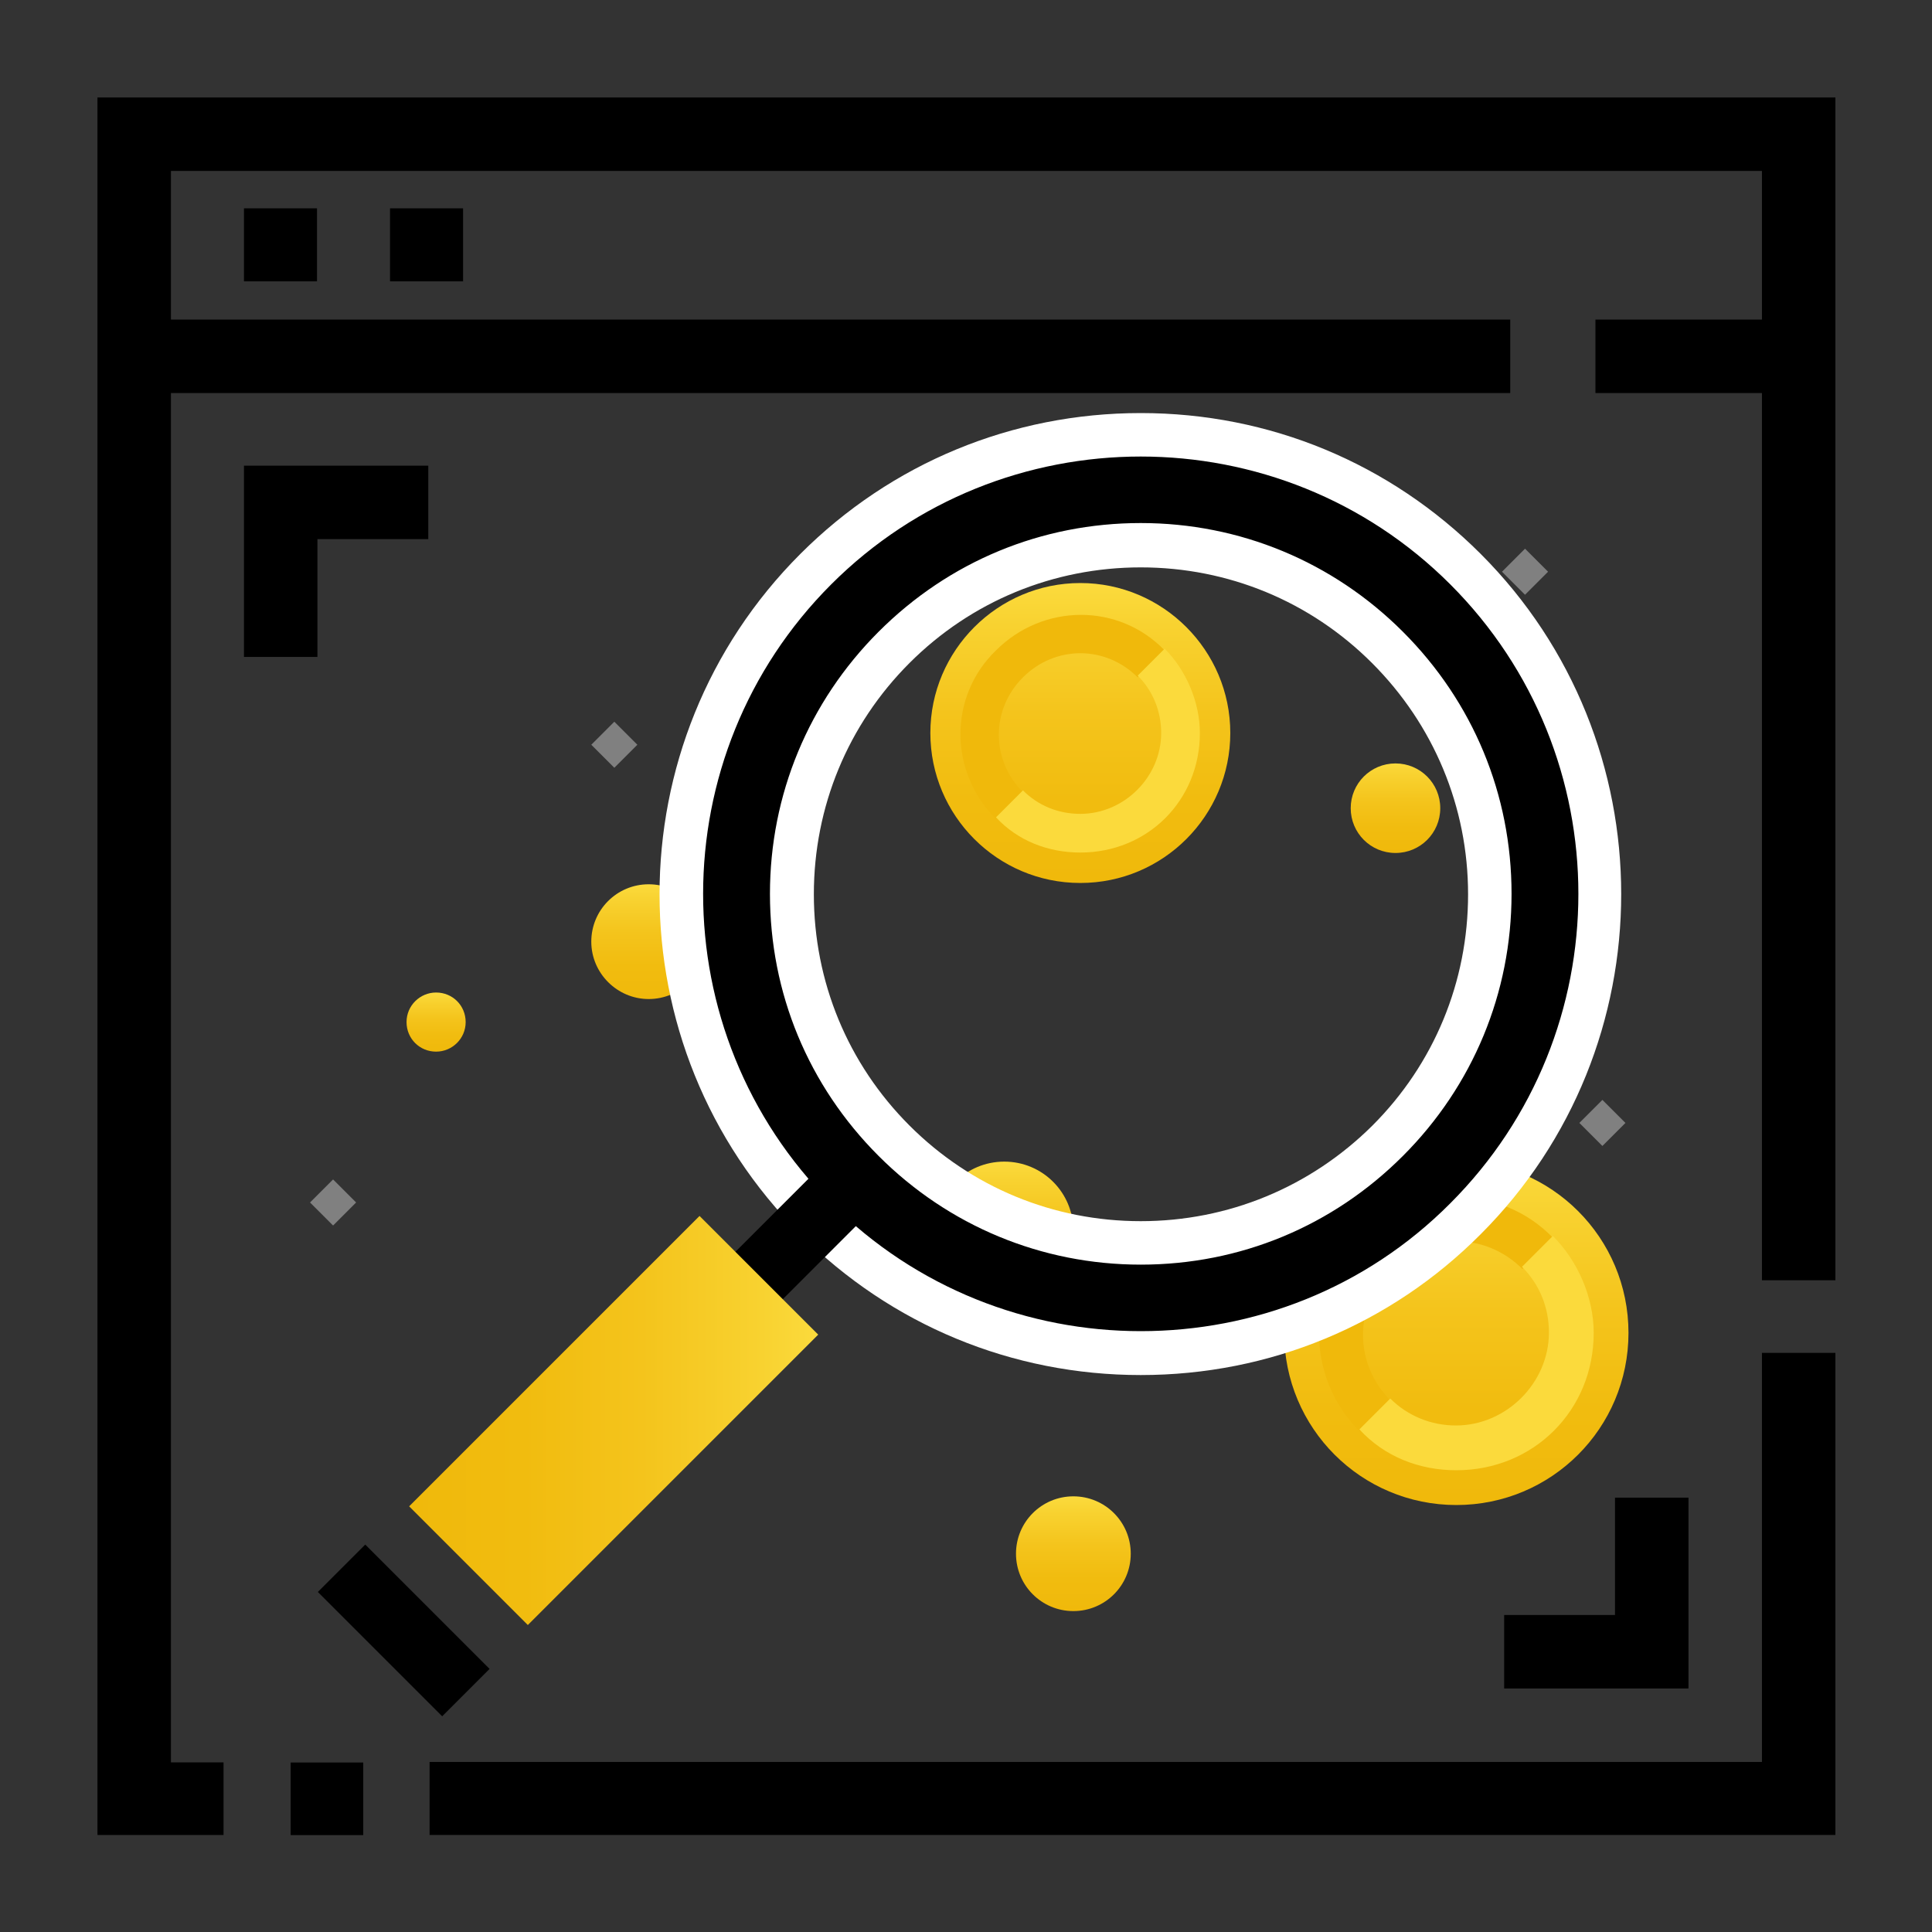
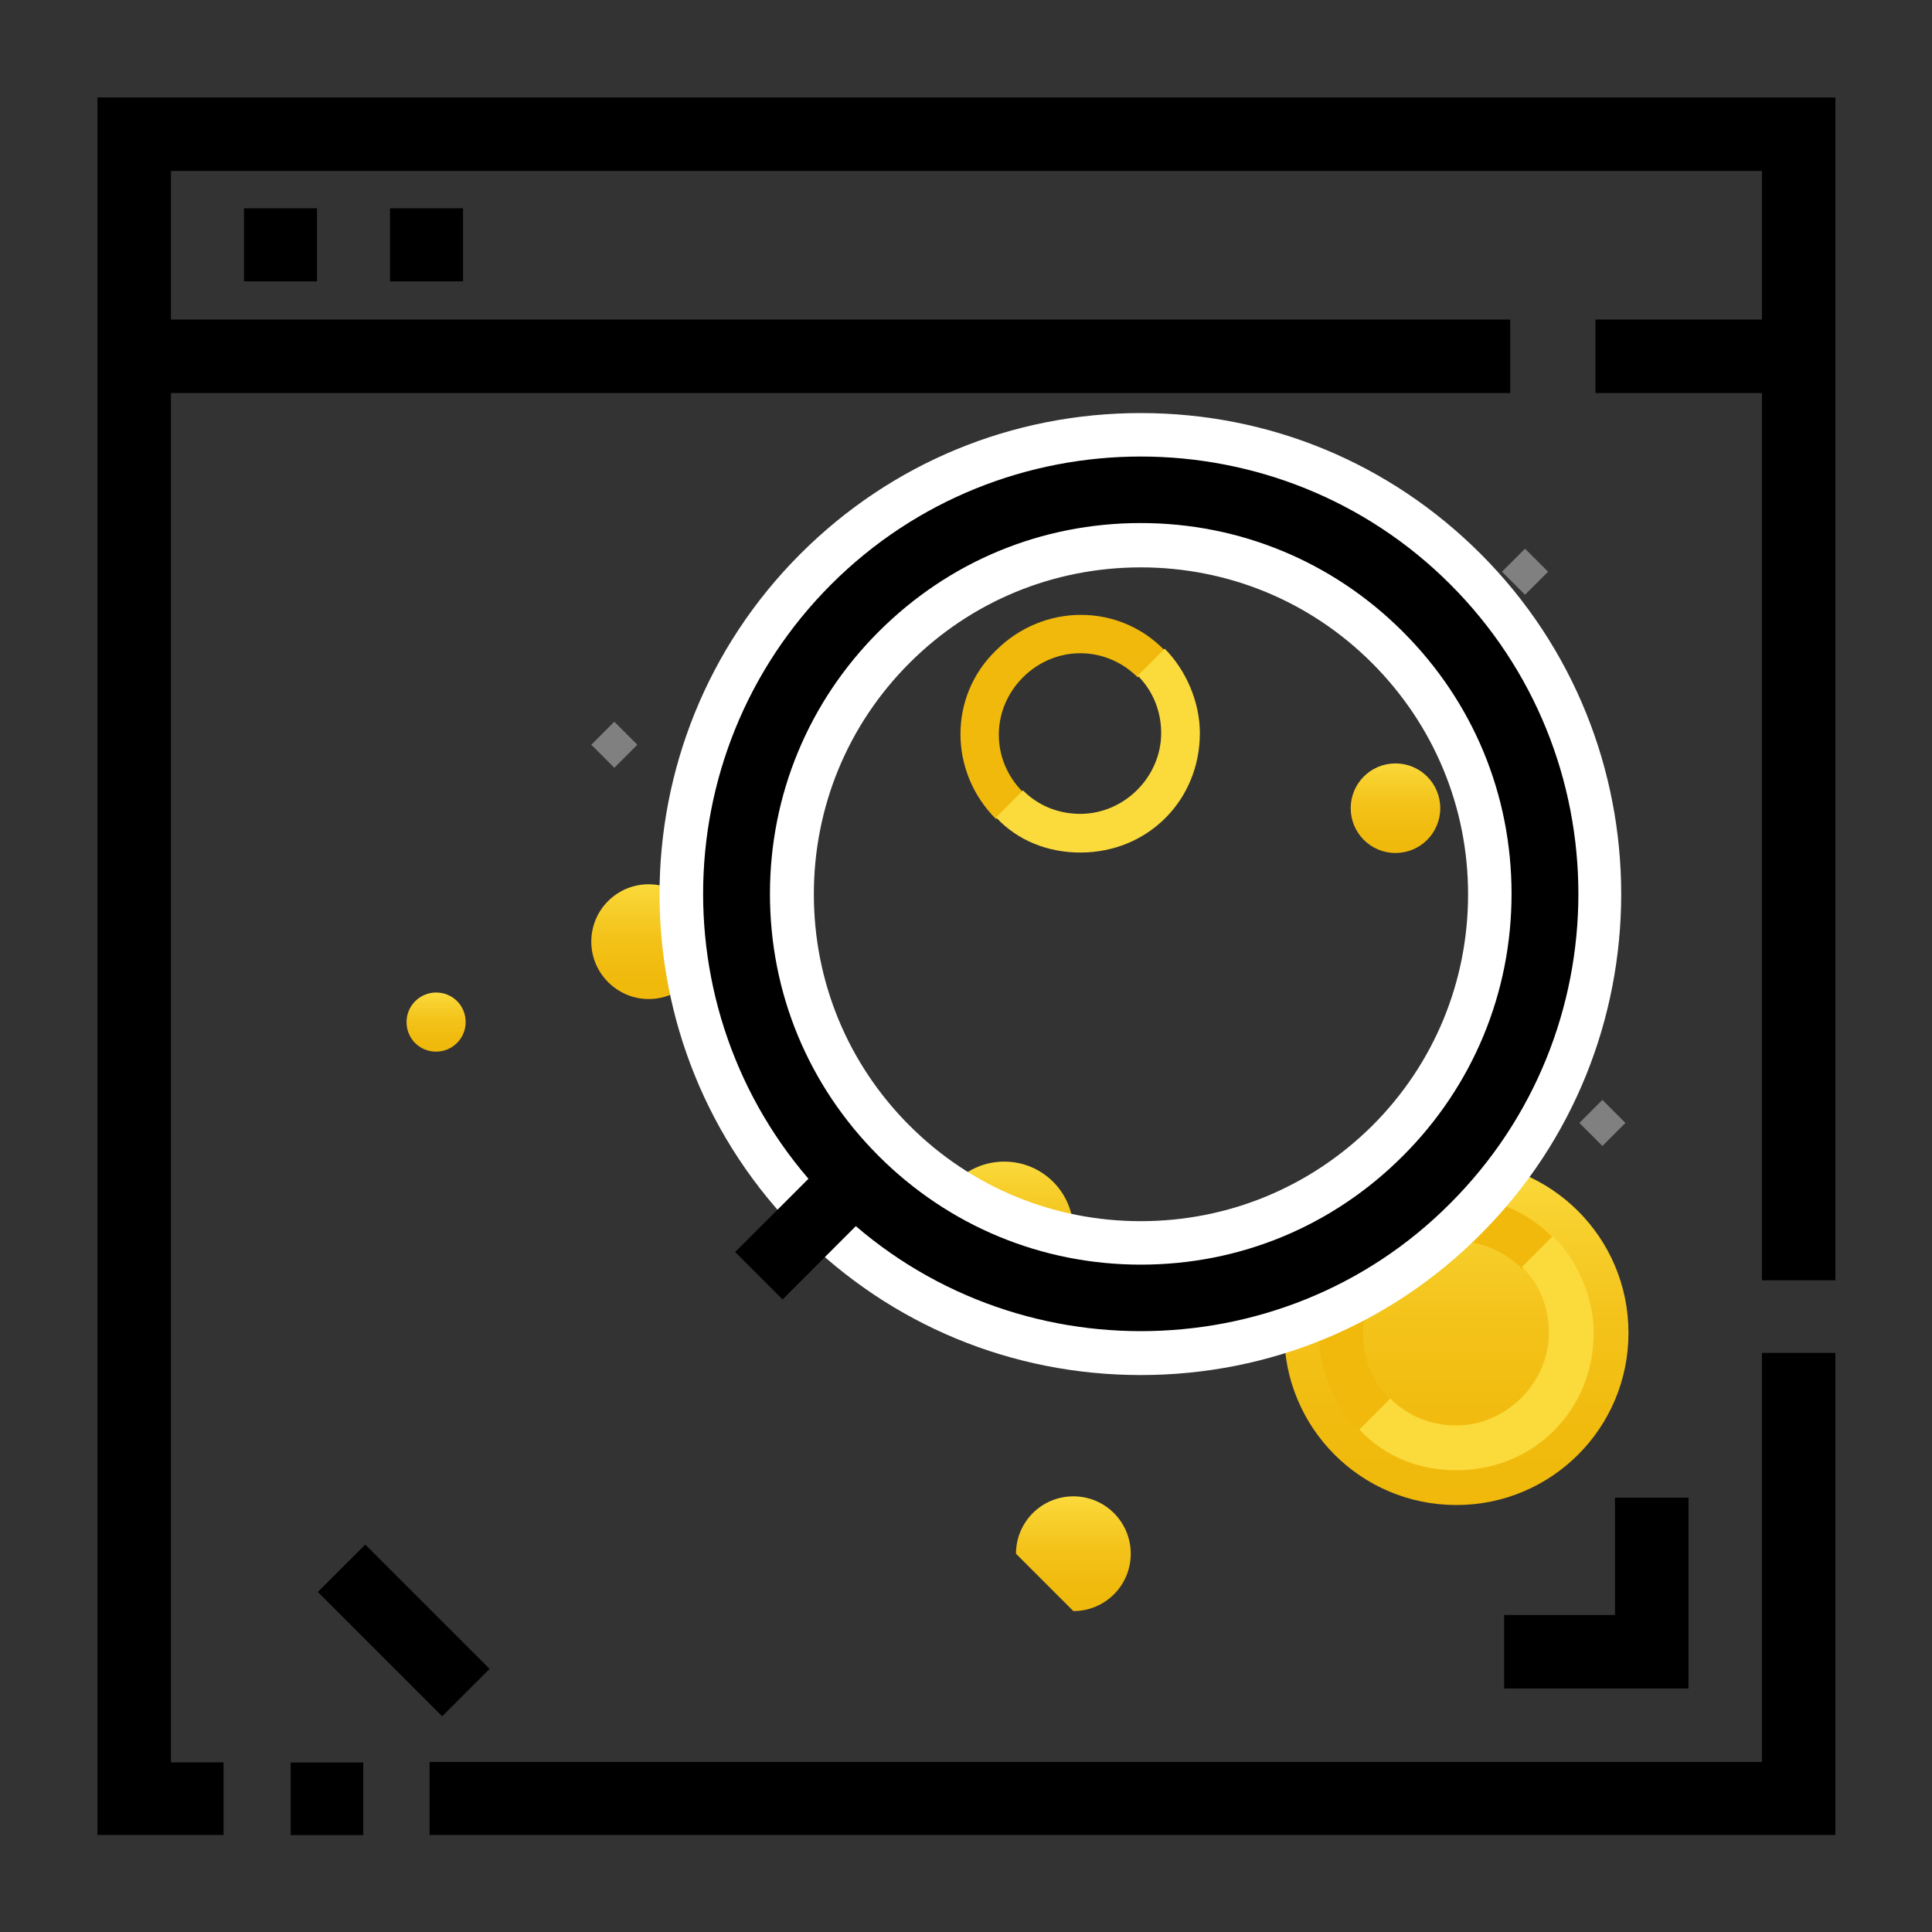
<svg xmlns="http://www.w3.org/2000/svg" width="80" height="80" viewBox="0 0 80 80" fill="none">
  <rect x="0" y="0" width="80" height="80" fill="#333333" stroke="none" />
  <g clip-path="url(#clip0)">
    <path d="M12.035 75.988L15.041 75.988L15.041 72.982L12.035 72.982L12.035 75.988Z" fill="black" />
    <path d="M76 56.02V75.982H17.788V72.958H72.958V56.02H76Z" fill="black" />
    <path d="M72.958 16.276V53.014H76V4.036H4.036V75.982H7.744C7.762 75.982 7.762 75.982 7.78 75.982H9.256V74.506C9.256 74.488 9.256 74.488 9.256 74.47C9.256 74.452 9.256 74.452 9.256 74.434V72.976H7.078V16.276H62.536V13.234H7.078V7.078H72.958V13.234H66.064V16.276H72.958Z" fill="black" />
    <path d="M41.584 53.824C43.168 53.824 44.446 52.546 44.446 50.962C44.446 49.378 43.168 48.1 41.584 48.1C40 48.1 38.722 49.378 38.722 50.962C38.722 52.546 40 53.824 41.584 53.824Z" fill="url(#paint0_linear)" />
    <path d="M26.86 41.368C28.174 41.368 29.236 40.306 29.236 38.992C29.236 37.678 28.174 36.616 26.86 36.616C25.546 36.616 24.484 37.678 24.484 38.992C24.484 40.306 25.564 41.368 26.86 41.368Z" fill="url(#paint1_linear)" />
-     <path d="M44.446 66.712C45.76 66.712 46.822 65.65 46.822 64.336C46.822 63.022 45.76 61.96 44.446 61.96C43.132 61.96 42.07 63.022 42.07 64.336C42.07 65.65 43.132 66.712 44.446 66.712Z" fill="url(#paint2_linear)" />
+     <path d="M44.446 66.712C45.76 66.712 46.822 65.65 46.822 64.336C46.822 63.022 45.76 61.96 44.446 61.96C43.132 61.96 42.07 63.022 42.07 64.336Z" fill="url(#paint2_linear)" />
    <path d="M57.784 35.32C58.81 35.32 59.638 34.492 59.638 33.466C59.638 32.44 58.81 31.612 57.784 31.612C56.758 31.612 55.93 32.44 55.93 33.466C55.93 34.492 56.758 35.32 57.784 35.32Z" fill="url(#paint3_linear)" />
    <path d="M18.058 43.546C18.724 43.546 19.282 43.006 19.282 42.322C19.282 41.638 18.742 41.098 18.058 41.098C17.392 41.098 16.834 41.638 16.834 42.322C16.834 43.006 17.374 43.546 18.058 43.546Z" fill="url(#paint4_linear)" />
    <path d="M25.438 29.884L24.484 30.838L25.438 31.792L26.392 30.838L25.438 29.884Z" fill="#808080" />
    <path d="M63.148 22.72L62.194 23.674L63.148 24.628L64.102 23.674L63.148 22.72Z" fill="#808080" />
    <path d="M66.352 45.544L65.398 46.498L66.352 47.452L67.306 46.498L66.352 45.544Z" fill="#808080" />
-     <path d="M13.792 48.838L12.838 49.792L13.792 50.746L14.746 49.792L13.792 48.838Z" fill="#808080" />
    <path d="M60.304 62.32C64.246 62.32 67.432 59.134 67.432 55.192C67.432 51.25 64.246 48.064 60.304 48.064C56.362 48.064 53.176 51.25 53.176 55.192C53.176 59.134 56.362 62.32 60.304 62.32Z" fill="url(#paint5_linear)" />
    <path d="M56.308 59.278C54.058 57.028 54.058 53.428 56.308 51.268C58.558 49.018 62.158 49.018 64.318 51.268L63.04 52.546C61.51 51.016 59.116 51.016 57.586 52.546C56.056 54.076 56.056 56.47 57.586 58L56.308 59.278Z" fill="#F0B90B" />
    <path d="M60.304 60.88C58.774 60.88 57.334 60.322 56.29 59.188L57.568 57.91C58.288 58.63 59.26 59.026 60.286 59.026C62.374 59.026 64.138 57.262 64.138 55.174C64.138 54.13 63.742 53.176 63.022 52.456L64.3 51.178C65.344 52.222 65.992 53.734 65.992 55.192C65.992 58.396 63.508 60.88 60.304 60.88Z" fill="#FBDA3C" />
-     <path d="M44.734 36.562C48.172 36.562 50.944 33.772 50.944 30.352C50.944 26.932 48.154 24.142 44.734 24.142C41.314 24.142 38.524 26.932 38.524 30.352C38.524 33.772 41.296 36.562 44.734 36.562Z" fill="url(#paint6_linear)" />
    <path d="M41.242 33.916C39.28 31.954 39.28 28.822 41.242 26.932C43.204 24.97 46.336 24.97 48.226 26.932L47.11 28.048C45.778 26.716 43.69 26.716 42.358 28.048C41.026 29.38 41.026 31.468 42.358 32.8L41.242 33.916Z" fill="#F0B90B" />
    <path d="M44.734 35.302C43.402 35.302 42.142 34.816 41.242 33.844L42.358 32.728C42.988 33.358 43.816 33.7 44.734 33.7C46.552 33.7 48.082 32.17 48.082 30.352C48.082 29.452 47.74 28.606 47.11 27.976L48.226 26.86C49.126 27.76 49.684 29.092 49.684 30.352C49.684 33.142 47.524 35.302 44.734 35.302Z" fill="#FBDA3C" />
    <path d="M47.236 56.038C42.16 56.038 37.372 54.058 33.79 50.476C30.208 46.894 28.228 42.106 28.228 37.03C28.228 31.936 30.208 27.166 33.79 23.584C37.372 20.002 42.16 18.022 47.236 18.022C52.33 18.022 57.1 20.002 60.682 23.584C68.098 31 68.098 43.06 60.682 50.476C57.1 54.058 52.33 56.038 47.236 56.038ZM47.236 22.576C43.384 22.576 39.748 24.07 37.03 26.806C34.294 29.542 32.8 33.16 32.8 37.012C32.8 40.864 34.294 44.5 37.03 47.218C39.766 49.954 43.384 51.448 47.236 51.448C51.088 51.448 54.724 49.954 57.442 47.218C60.178 44.482 61.672 40.864 61.672 37.012C61.672 33.16 60.178 29.524 57.442 26.806C54.724 24.088 51.106 22.576 47.236 22.576Z" fill="black" />
    <path d="M47.236 18.904C51.88 18.904 56.524 20.668 60.052 24.196C67.126 31.27 67.126 42.754 60.052 49.828C56.524 53.374 51.88 55.12 47.236 55.12C42.592 55.12 37.948 53.356 34.42 49.828C27.346 42.754 27.346 31.27 34.42 24.196C37.948 20.668 42.592 18.904 47.236 18.904ZM47.236 52.366C51.34 52.366 55.174 50.782 58.09 47.866C60.988 44.968 62.59 41.116 62.59 37.012C62.59 32.908 61.006 29.074 58.09 26.158C55.192 23.26 51.34 21.658 47.236 21.658C43.132 21.658 39.298 23.242 36.382 26.158C33.484 29.056 31.882 32.908 31.882 37.012C31.882 41.116 33.466 44.95 36.382 47.866C39.28 50.764 43.132 52.366 47.236 52.366ZM47.236 17.104C41.908 17.104 36.904 19.174 33.142 22.936C25.366 30.712 25.366 43.348 33.142 51.106C36.904 54.868 41.908 56.938 47.236 56.938C52.564 56.938 57.568 54.868 61.312 51.106C69.07 43.348 69.07 30.694 61.312 22.936C57.55 19.174 52.564 17.104 47.236 17.104ZM47.236 50.566C43.618 50.566 40.216 49.162 37.66 46.606C35.104 44.05 33.7 40.648 33.7 37.03C33.7 33.412 35.104 30.01 37.66 27.454C40.216 24.898 43.618 23.494 47.236 23.494C50.854 23.494 54.256 24.898 56.812 27.454C59.368 30.01 60.79 33.412 60.79 37.03C60.79 40.648 59.386 44.05 56.83 46.606C54.256 49.162 50.854 50.566 47.236 50.566Z" fill="white" />
    <path d="M34.978 47.308L30.442 51.844L32.404 53.806L36.94 49.27L34.978 47.308Z" fill="black" />
-     <path d="M28.966 50.35L16.942 62.374L21.856 67.288L33.88 55.264L28.966 50.35Z" fill="url(#paint7_linear)" />
    <path d="M15.124 63.958L13.162 65.92L18.31 71.068L20.272 69.106L15.124 63.958Z" fill="black" />
    <path d="M19.174 8.626H16.15V11.65H19.174V8.626Z" fill="black" />
    <path d="M13.126 8.626H10.102V11.65H13.126V8.626Z" fill="black" />
    <path d="M69.916 69.916V62.014H66.874V66.874H62.284V69.916H69.916Z" fill="black" />
-     <path d="M10.102 19.282V27.202H13.144V22.324H17.734V19.282H10.102Z" fill="black" />
  </g>
  <defs>
    <linearGradient id="paint0_linear" x1="41.592" y1="53.875" x2="41.592" y2="48.089" gradientUnits="userSpaceOnUse">
      <stop stop-color="#F0B90B" />
      <stop offset="0.28" stop-color="#F1BC0F" />
      <stop offset="0.569" stop-color="#F4C41C" />
      <stop offset="0.862" stop-color="#F8D230" />
      <stop offset="0.993" stop-color="#FBDA3C" />
    </linearGradient>
    <linearGradient id="paint1_linear" x1="26.868" y1="41.31" x2="26.868" y2="36.615" gradientUnits="userSpaceOnUse">
      <stop stop-color="#F0B90B" />
      <stop offset="0.28" stop-color="#F1BC0F" />
      <stop offset="0.569" stop-color="#F4C41C" />
      <stop offset="0.862" stop-color="#F8D230" />
      <stop offset="0.993" stop-color="#FBDA3C" />
    </linearGradient>
    <linearGradient id="paint2_linear" x1="44.451" y1="66.669" x2="44.451" y2="61.975" gradientUnits="userSpaceOnUse">
      <stop stop-color="#F0B90B" />
      <stop offset="0.28" stop-color="#F1BC0F" />
      <stop offset="0.569" stop-color="#F4C41C" />
      <stop offset="0.862" stop-color="#F8D230" />
      <stop offset="0.993" stop-color="#FBDA3C" />
    </linearGradient>
    <linearGradient id="paint3_linear" x1="57.78" y1="35.327" x2="57.78" y2="31.55" gradientUnits="userSpaceOnUse">
      <stop stop-color="#F0B90B" />
      <stop offset="0.28" stop-color="#F1BC0F" />
      <stop offset="0.569" stop-color="#F4C41C" />
      <stop offset="0.862" stop-color="#F8D230" />
      <stop offset="0.993" stop-color="#FBDA3C" />
    </linearGradient>
    <linearGradient id="paint4_linear" x1="18.052" y1="43.596" x2="18.052" y2="41.103" gradientUnits="userSpaceOnUse">
      <stop stop-color="#F0B90B" />
      <stop offset="0.28" stop-color="#F1BC0F" />
      <stop offset="0.569" stop-color="#F4C41C" />
      <stop offset="0.862" stop-color="#F8D230" />
      <stop offset="0.993" stop-color="#FBDA3C" />
    </linearGradient>
    <linearGradient id="paint5_linear" x1="60.308" y1="62.328" x2="60.308" y2="48.14" gradientUnits="userSpaceOnUse">
      <stop stop-color="#F0B90B" />
      <stop offset="0.28" stop-color="#F1BC0F" />
      <stop offset="0.569" stop-color="#F4C41C" />
      <stop offset="0.862" stop-color="#F8D230" />
      <stop offset="0.993" stop-color="#FBDA3C" />
    </linearGradient>
    <linearGradient id="paint6_linear" x1="44.731" y1="36.563" x2="44.731" y2="24.204" gradientUnits="userSpaceOnUse">
      <stop stop-color="#F0B90B" />
      <stop offset="0.28" stop-color="#F1BC0F" />
      <stop offset="0.569" stop-color="#F4C41C" />
      <stop offset="0.862" stop-color="#F8D230" />
      <stop offset="0.993" stop-color="#FBDA3C" />
    </linearGradient>
    <linearGradient id="paint7_linear" x1="16.938" y1="58.833" x2="33.887" y2="58.833" gradientUnits="userSpaceOnUse">
      <stop stop-color="#F0B90B" />
      <stop offset="0.28" stop-color="#F1BC0F" />
      <stop offset="0.569" stop-color="#F4C41C" />
      <stop offset="0.862" stop-color="#F8D230" />
      <stop offset="0.993" stop-color="#FBDA3C" />
    </linearGradient>
    <clipPath id="clip0">
      <rect width="72" height="72" fill="white" transform="translate(4 4)" />
    </clipPath>
  </defs>
</svg>